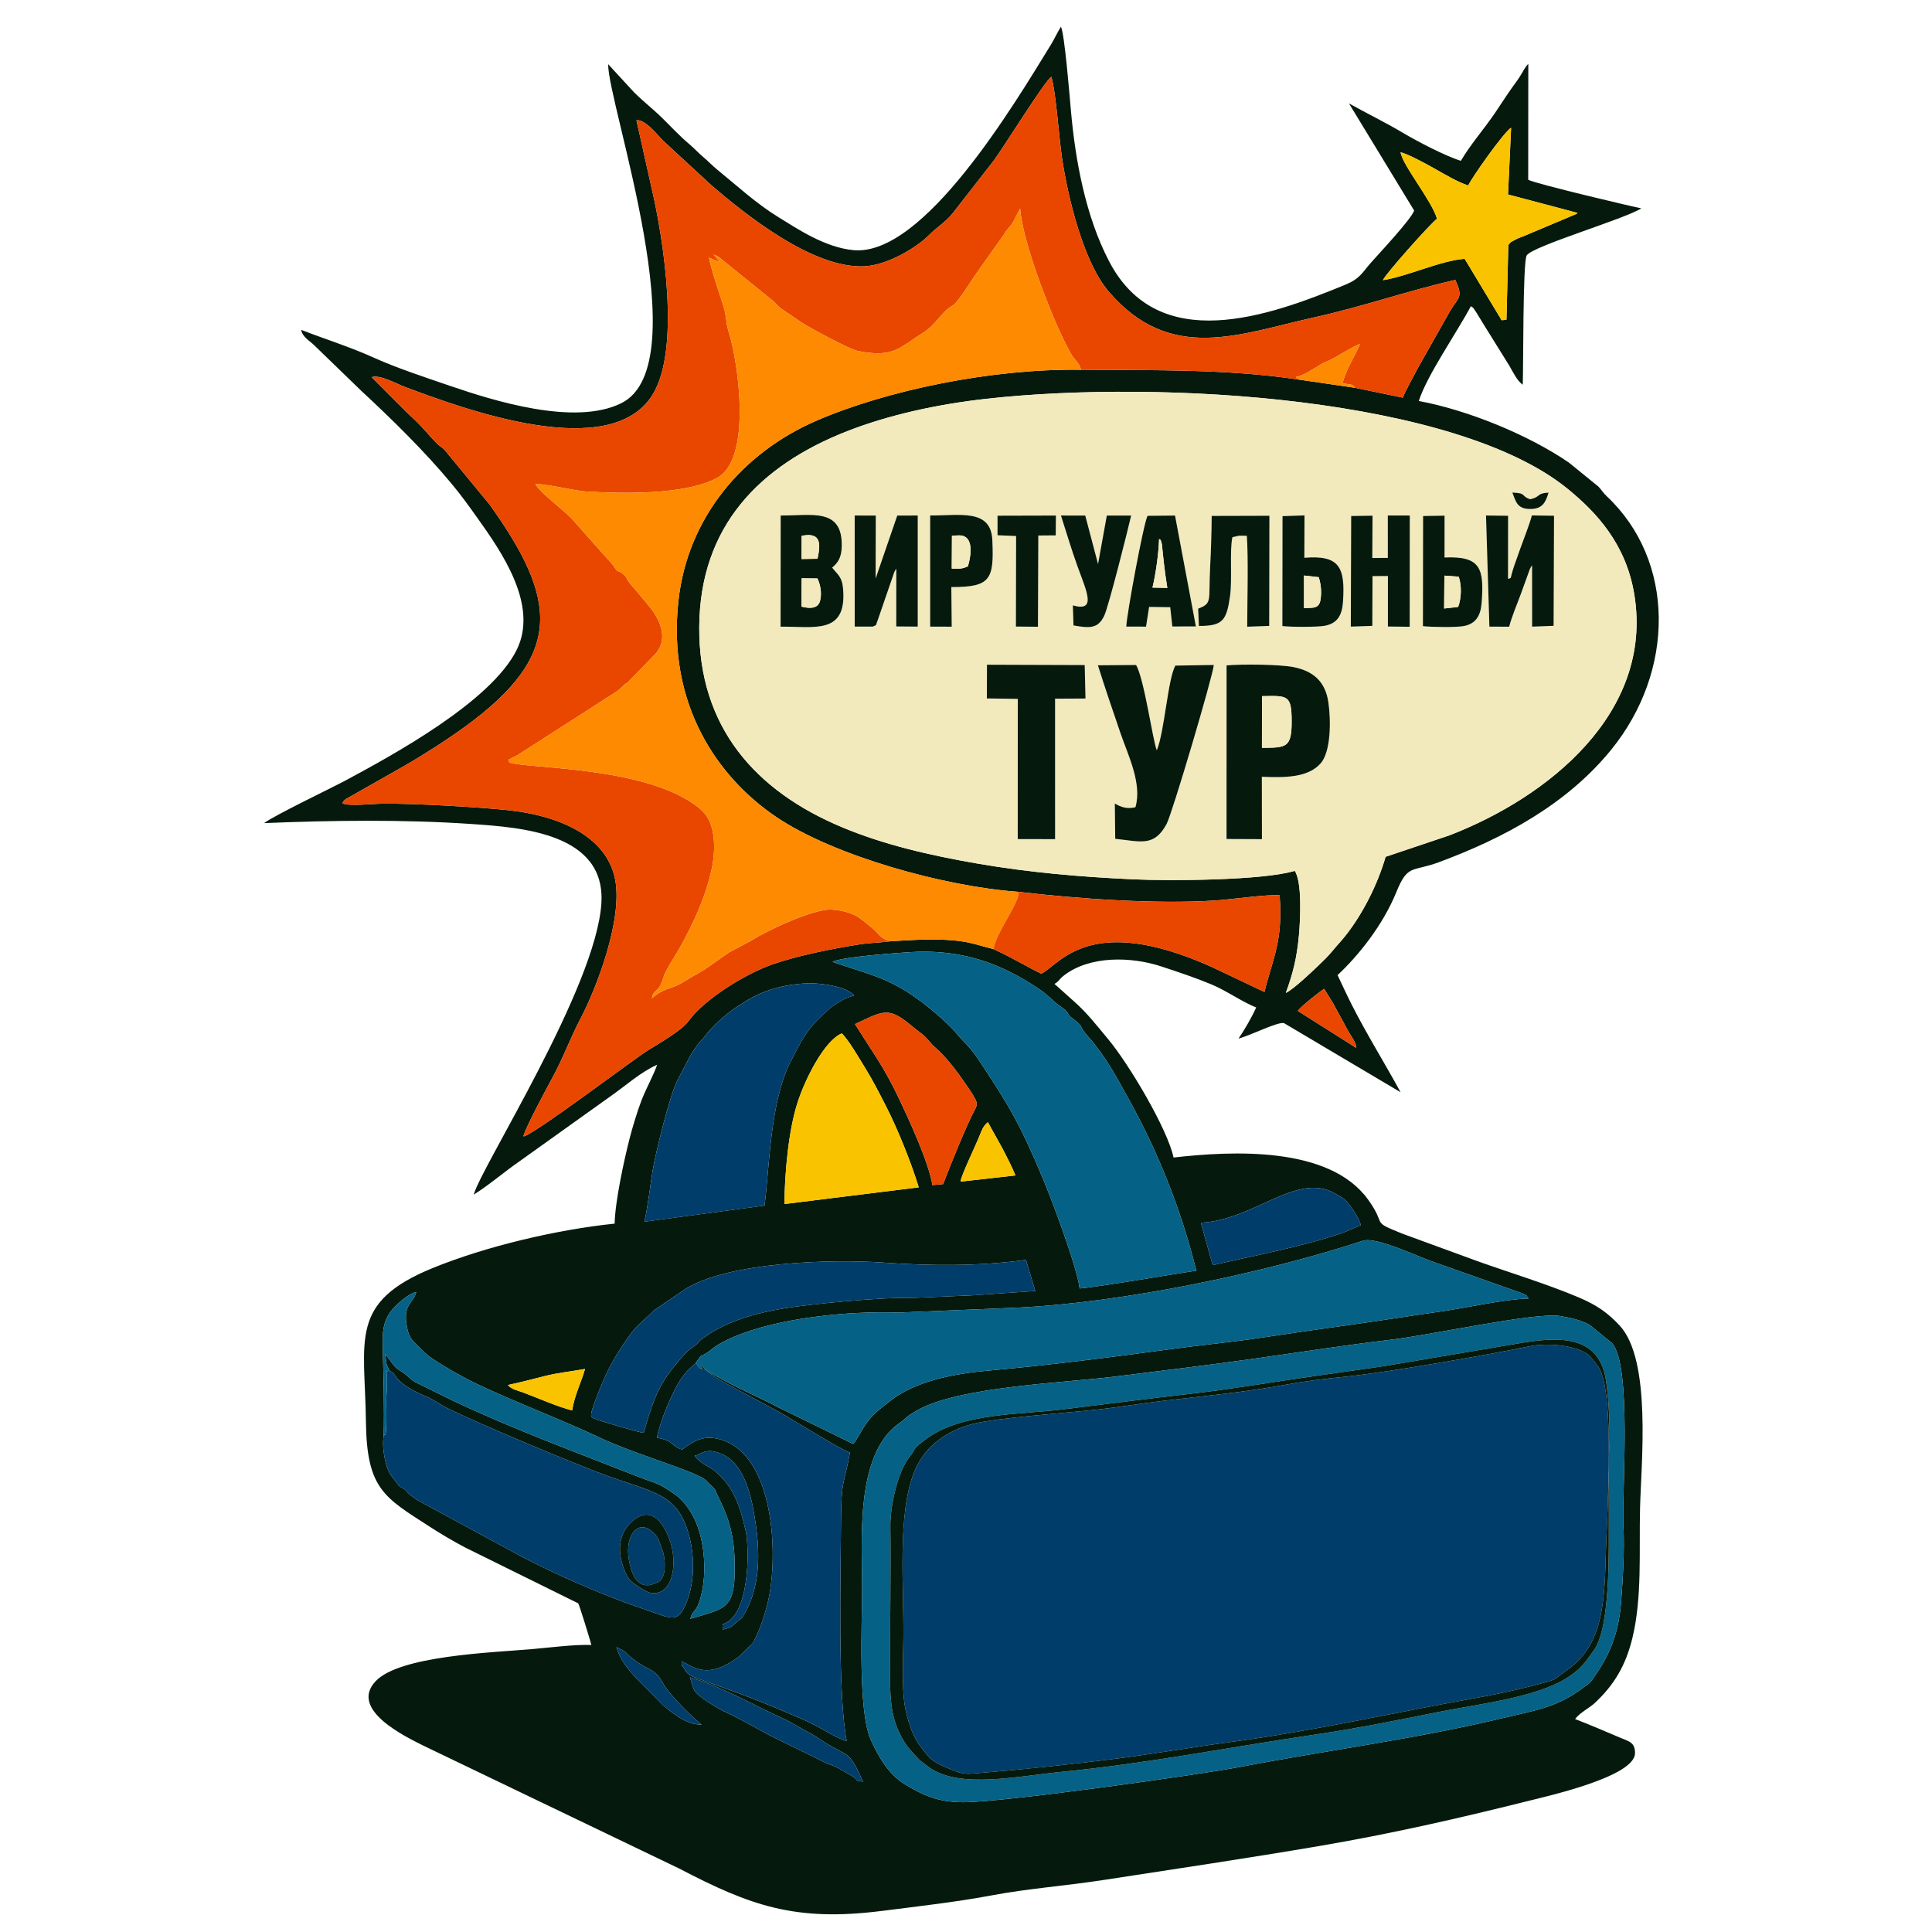
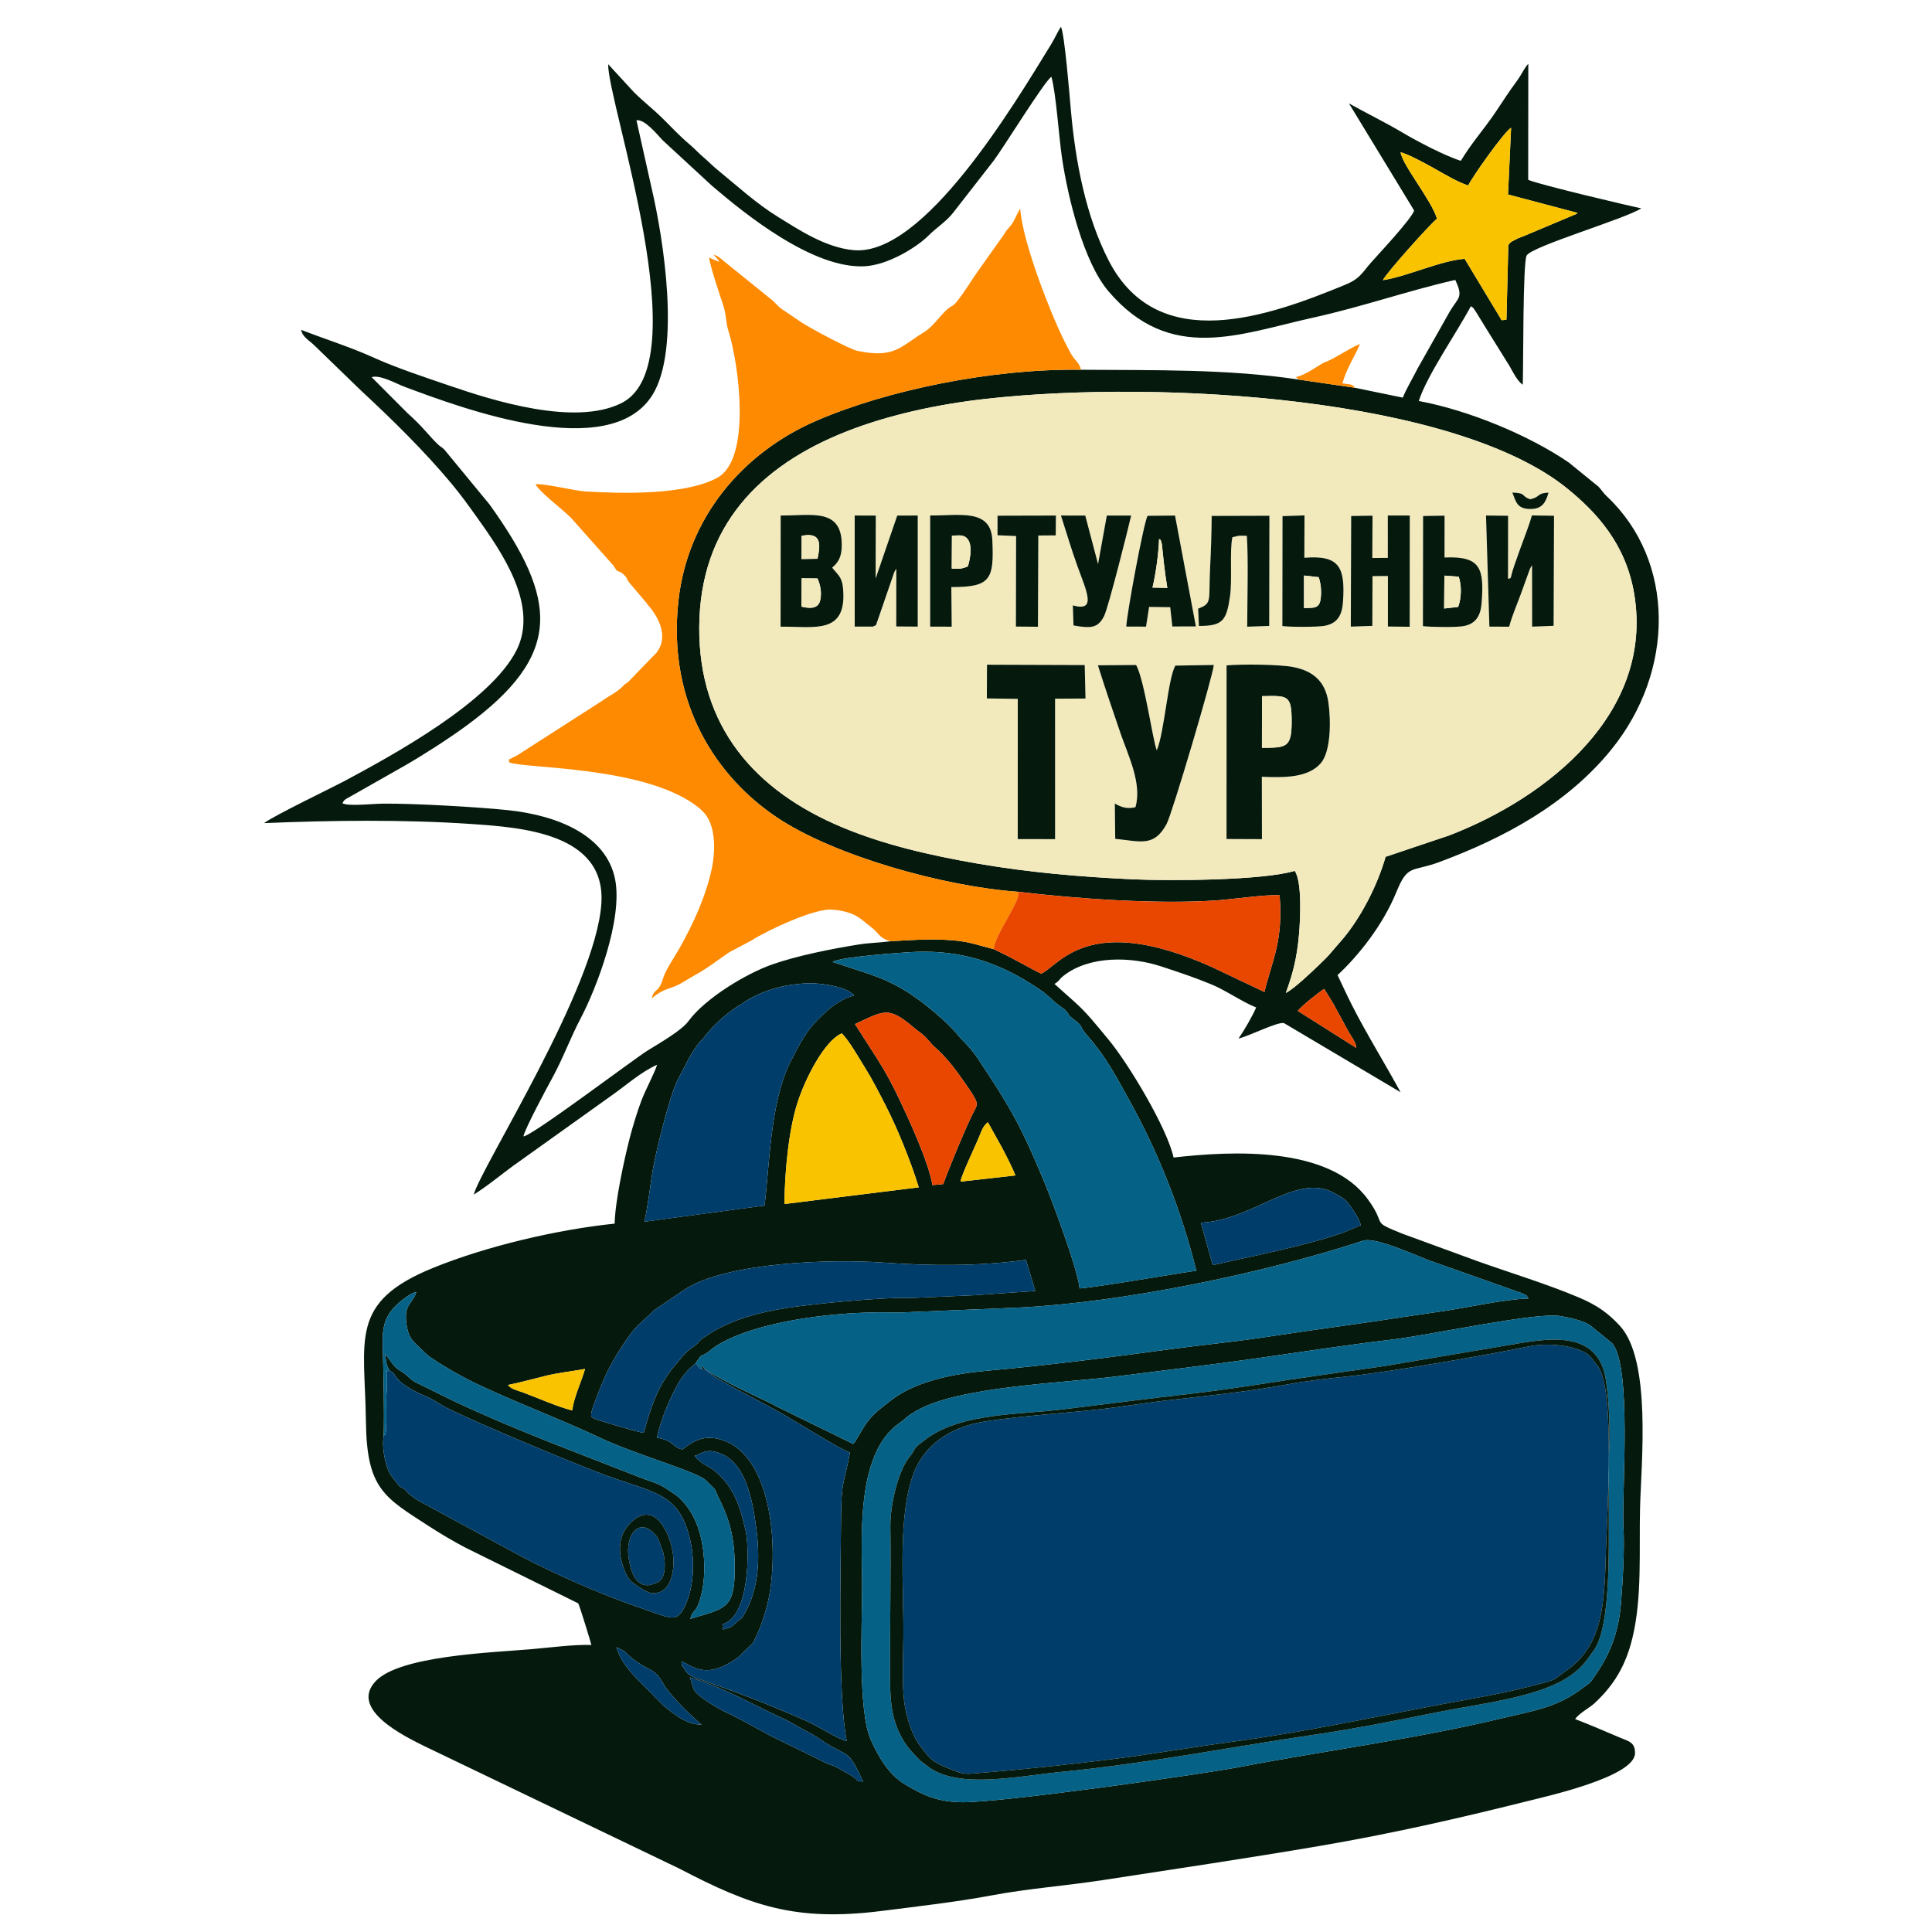
<svg xmlns="http://www.w3.org/2000/svg" xml:space="preserve" width="15mm" height="15mm" version="1.1" style="shape-rendering:geometricPrecision; text-rendering:geometricPrecision; image-rendering:optimizeQuality; fill-rule:evenodd; clip-rule:evenodd" viewBox="0 0 1500 1500">
  <defs>
    <style type="text/css"> .fil2 {fill:#013D6A} .fil0 {fill:#051A0D} .fil5 {fill:#056185} .fil3 {fill:#E94600} .fil1 {fill:#F2E9BD} .fil6 {fill:#F9C300} .fil4 {fill:#FD8A00} </style>
  </defs>
  <g id="Слой_x0020_1">
    <g id="_2347979292368">
      <path class="fil0" d="M535.61 1302.28c26.9,7.92 48.08,21.02 73.33,32.41 4.38,1.98 12.52,6.97 17.2,9.42 3.26,1.71 5.99,3.24 8.14,4.65l6.09 4.03c18.17,11.64 18.33,4.88 29.68,30.54 -8.26,-1.34 -1.85,-0.49 -9.19,-4.81 -20.65,-12.17 -10.28,-4.63 -27.08,-13.45l-36.07 -17.66c-10.71,-5.74 -22.68,-12.76 -34.8,-18.36 -5.17,-2.39 -21.45,-11.86 -24.01,-17.03 -1.53,-3.09 -2.06,-6.59 -3.29,-9.74l0 0zm-56.97 -23.47c9.56,4.84 5.49,3.04 10.24,7.08 14.49,12.28 18.98,8.12 26.07,21.28 4.22,7.85 19.44,22.88 25.9,28.47 2.13,1.85 2.96,2.95 4.01,3.3 -12.36,0.39 -22.65,-9.25 -29.59,-14.53l-21.5 -21.73c-6.19,-6.69 -12.8,-14.69 -15.13,-23.87zm781.78 -93.96c0.95,18.16 -0.41,41.15 -1.85,59.32 -1.67,21.18 -7.29,37.97 -19.21,55.34 -6.24,9.08 -3.56,5.8 -12.16,12.21 -0.21,0.16 -0.5,0.39 -0.71,0.55 -18.95,13.61 -35.77,15.9 -59.81,21.66 -68.04,16.3 -135.57,24.79 -204.56,38.03 -28.57,5.48 -183.57,27.5 -214.65,27.28 -19.23,-0.13 -30.72,-5.31 -45.25,-14.13 -12.18,-7.39 -20.75,-21.85 -26.39,-34.99 -9.58,-22.27 -6.64,-87.05 -6.48,-115.76 0.2,-35.72 -6.22,-105.11 28.88,-129.38 6.16,-4.26 3.29,-3.78 13.24,-9.62 32.38,-19.02 115.82,-21.66 155.12,-26.7 35.27,-4.51 70.83,-8.62 107.98,-13.9 35.17,-5 70.02,-10.39 105.91,-14.67 31.54,-3.76 111.7,-21.42 130.69,-18.34 7,1.14 17.46,3.35 23.41,7.23l16.91 13.75c15.76,17.23 7.57,115.99 8.94,142.11l-0.01 0.01zm-721.12 -54.59c4.68,-0.54 8.5,-7.41 22.2,-0.79 18.14,8.76 22.9,36.95 25.43,55.2 3.25,23.53 2.85,48.29 -9.23,68.79 -2.54,4.31 -1.39,2.15 -5.03,5.36l-5.12 4.42c-11.42,3.93 -3.87,0.65 -6.6,-2.21 21.1,-5.55 21.26,-58.36 17.9,-72.97 -4.36,-18.98 -9.45,-34.24 -24.18,-46.25 -3.53,-2.87 -11.62,-5.97 -15.37,-11.56l0 0.01zm-95.08 -35.2c-11.85,-3.02 -25.55,-9.26 -37.52,-13.72 -5.18,-1.94 -9.72,-2.67 -12.36,-6.02 8.55,-1.75 19.73,-4.7 28.55,-6.93 9.98,-2.52 20.68,-3.61 31.31,-5.53 -2.66,9.7 -8.32,20.87 -9.99,32.2l0.01 0zm101.13 -32.15c4.08,0.98 2.77,0.86 5.79,3.3 2,1.61 5.2,3.6 6.86,4.59 14.88,8.83 46.34,24.32 57.96,32.05l14.35 8.5c4.97,2.99 25.47,15.44 29.58,16.37 -4.34,24.33 -6.79,20.62 -6.93,52.05 -0.19,42.2 -2.71,135.12 4.39,171.94 -8.82,-2.39 -20.38,-10.79 -32.4,-16.06 -33.01,-14.47 -50.64,-20.88 -84.11,-32.74 -5.1,-1.81 -7.5,-3.18 -10.07,-8.17 -1.61,-3.13 -0.96,2.24 -1.7,-4.88 8.36,2.96 18.56,15.71 44.53,-3.6l10.86 -10.48c1.6,-2.69 5.28,-11.05 6.65,-14.87 1.78,-4.99 3.78,-11.65 4.94,-16.45 8.66,-35.79 5.45,-114.53 -36.41,-126.77 -13.34,-3.9 -20.95,1.01 -29.98,7.71 -8.75,-2.4 -5.88,-6.83 -19.57,-9.12 2,-12.01 12.2,-37.03 19.84,-47.34 6.29,-8.51 8.08,-7.69 10.42,-11.06 5.7,-8.25 2.43,-3.26 9.74,-8.38 0.41,-0.29 3.47,-2.75 3.54,-2.81 4.1,-3.14 10.33,-6.31 15.75,-8.62 35.14,-15.03 89.85,-20.35 127.76,-18.96l93.81 -3.9c81.15,-4.02 190.11,-26.6 267.31,-51.9 10.44,-3.43 44.68,13.41 55.16,16.61l68.37 24.18c5.49,2.87 1.83,0.08 4.99,4.08 -18.9,0.44 -48.11,7.24 -69.05,10.19 -23.97,3.38 -45.67,6.95 -69.59,10.24 -23.33,3.2 -46.14,6.58 -69.02,10 -22.51,3.38 -47.8,5.82 -70.7,8.93 -46.33,6.28 -94.23,12.43 -142.1,16.7 -24.36,2.17 -55.43,7.65 -75.31,23.55 -9.19,7.35 -13.93,10.18 -20.26,20.09l-6.84 11.39c-0.21,0.28 -0.54,0.67 -0.72,0.89 -0.19,0.23 -0.47,0.63 -0.75,0.91l-59.31 -29c-6.45,-3.73 -31.15,-14.52 -44.02,-22.01 -5.72,-3.33 -10.63,-5.08 -13.67,-9.5 -1.68,1.77 -0.9,-0.87 -0.1,2.35l0.01 0zm-242.87 1.36c3.43,1.52 3.54,2.92 5.47,5.39 5.17,6.59 15.73,11.55 23.13,14.65 6.09,2.55 10.39,6.03 16.28,9.01 22.24,11.22 100.56,44 124.01,52.49 34.3,12.41 52.26,13.46 61.8,40.39 6.72,18.96 7,44.61 -2.23,62.44 -4.09,7.9 -7.98,8.75 -18.45,5.06 -12.39,-4.37 -25.83,-8.85 -37.3,-13.38 -24.14,-9.53 -46.29,-19.46 -69.91,-31.62l-81.6 -44.24c-2.73,-2.25 -4.38,-2.79 -7.18,-5.63 -2.37,-2.4 -0.07,-0.76 -3.21,-3.06 -2.68,-1.95 -1.41,-0.21 -3.86,-2.66l-5.54 -7.19c-4.44,-5.67 -7.75,-22.33 -5.98,-30.92 0.53,-22.74 -0.14,-46.24 -0.73,-68.52 -0.32,-11.78 0.05,-19.48 5.91,-27.89 3.43,-4.91 14.26,-14.49 20.05,-15.42 -1.91,8.33 -9.95,9.06 -7.59,24.82 1.85,12.39 5.55,13.29 12.97,20.98l3.92 3.56c9.29,6.93 27.93,17.33 38.53,22.32 32.22,15.18 63.81,26.77 95.39,41.67 21.97,10.37 58.91,21.5 74.42,28.61 6.99,3.21 6.79,3.81 9.82,6.81l1.99 1.88c4.16,4.06 1.94,2.26 5.33,8.95 9.71,19.14 12.67,34.15 12.53,56.36 -0.2,30.69 -8.41,29.76 -34.48,37.74 2.12,-8.68 4.88,-2.68 8.88,-20.41 3.51,-15.57 2.23,-36.43 -3.33,-51.62 -3.29,-8.99 -9.53,-19.13 -17.91,-24.88 -13.99,-9.59 -11.56,-6.92 -29.1,-13.83 -49.68,-19.57 -95.04,-36.06 -143.28,-58.84l-28.87 -14.24c-3.4,-1.82 -6.08,-5.01 -8.47,-6.76 -3.73,-2.75 -4.62,-2.32 -8.04,-6.07l-6.26 -8.34c-0.16,-0.19 -0.46,-0.53 -0.69,-0.81 1.28,7.09 0.29,7.27 3.58,13.2l0 0zm197.3 48.2c-4.02,-0.34 -36.29,-9.85 -39.21,-11.43 -1.19,-1.21 -3.37,-0.1 0.86,-11.58 8.43,-22.85 13.7,-33.17 26.86,-52.05 6.13,-8.8 13.05,-13.45 19.42,-20.05l24.28 -16.48c32.86,-20.9 113.19,-23.49 153.31,-20.63 37.35,2.65 74.25,2.95 111.23,-2.07l7.27 24.16c-16.49,1.19 -33.89,2.2 -48.64,3.34l-50.21 2.17c-17.24,-0.99 -75.94,4.58 -95.26,7.81 -20.34,3.41 -39.07,8.13 -57.18,18.79l-7.58 5.08c-4.15,3.52 -1.98,2.98 -7.28,6.56 -5.47,3.7 -8.31,7.72 -12.53,12.85 -1.08,1.32 -1.93,2.13 -2.94,3.41 -12.6,15.98 -16.95,31.03 -22.39,50.12l-0.01 0zm432.59 -163.15c41.16,-1.97 74.31,-39.46 103.74,-22.89 6.84,3.84 8.79,4.74 12.68,10.48 2.99,4.39 6.08,8.74 7.8,14.31l-13.91 5.89c-30.36,10.51 -71.24,18.26 -101.17,25.14l-9.14 -32.94 0 0.01zm-323.37 -14.51c0.27,-24.25 3.15,-56.97 10.22,-78.82 6.13,-18.97 20.94,-47.99 34.33,-53.66 5.29,4.95 13.7,19.66 18.55,27.48 5.19,8.36 10.48,18.67 15.65,28.76 9.06,17.71 19.25,42.77 25.58,63.28l-104.33 12.96zm136.77 -17.39c0.33,-4.48 11.45,-27.32 14.77,-35.66 1.6,-4.01 2.83,-7.61 6.44,-10.47l11.22 20.17c4.16,8.02 7.05,13.63 10.22,21.15l-42.65 4.81 0 0zm-27.32 -112.32c3.78,3.89 4.28,5.31 8,8.5 8.06,6.92 16.55,18.12 22.54,26.97 1.93,2.85 4.7,6.54 6.61,9.91 2.84,5.02 3.81,6.53 1.33,10.96 -5.56,9.94 -20.73,46.96 -24.61,57.88l-8.37 0.81c-3,-18.07 -18.29,-51.02 -25.83,-66.91 -5.09,-10.7 -10.37,-20.62 -16.54,-30.35l-17.76 -27.74c23.12,-10.91 26.24,-13.69 45.5,2.57 3.95,3.34 6.37,4.58 9.13,7.41l0 -0.01zm289.2 -20.2c1.83,-3.03 16.29,-14.57 20.44,-17.13l7.07 11.42c2.27,4.16 3.84,7.28 6.23,11.46 2.44,4.26 3.64,7.08 6.3,11.5 2.1,3.48 5.29,7.66 5.33,11.43l-45.37 -28.68zm-507.4 163.65c2.46,-9.61 4.64,-28.5 6.45,-39.56 2.36,-14.34 13.15,-57.95 19.16,-70.01l5.66 -10.84c1.36,-2.49 -0.69,1.62 1.74,-3.35 2.62,-5.34 5.15,-9.18 8.25,-13.52 0.64,-0.91 1.04,-1.47 1.64,-2.16 0.16,-0.2 0.42,-0.46 0.59,-0.65 0.17,-0.18 0.45,-0.43 0.62,-0.62 2.4,-2.56 0.42,0.03 2.39,-2.62 6.46,-8.64 15.76,-16.89 24.42,-22.9l4.65 -2.95c15.03,-10.18 31.68,-15.02 51.06,-15.93 8.28,-0.39 30.95,2.13 36.26,9.66 -5.73,0.55 -15.74,7.11 -19.08,10.05 -14.36,12.68 -18.85,18.65 -28.29,37.31 -0.85,1.67 -1.71,3.18 -2.58,4.97 -15.4,31.72 -15.73,80.74 -19.62,110.57l-93.32 12.54 0 0.01zm289.62 -190.97c6.39,3.48 15.1,8.86 20.33,12.75 0.78,0.58 4.45,3.66 4.86,4.07 7.63,7.55 10.67,7.86 13.13,11.01 2.84,3.63 0.53,2.16 4.08,4.94 11.92,9.35 2.62,3.3 12.99,14.96 13.07,14.69 21.77,31.29 31.45,48.72 22.92,41.26 40.74,86.53 52.13,132.64 -2.09,-0.26 -73.49,12.3 -90.62,13.69 -1.72,-15.77 -21.06,-67.43 -28.03,-84.13 -18.23,-43.75 -26.96,-58.28 -51.24,-94.65 -6.17,-9.24 -12.52,-14.37 -15.68,-18.45 -5.45,-7 -18.84,-18.42 -26.46,-24.28 -0.2,-0.16 -0.49,-0.41 -0.69,-0.57l-10.43 -7.34c-18.59,-11.78 -29.68,-14.18 -48.86,-20.66l-10.52 -3.48c7.27,-4.04 53.5,-7.14 60.55,-7.56 31.11,-1.87 57.29,4.31 83.01,18.34l0 0zm215.37 -81.45c-24.55,7.47 -96.86,7.89 -125.57,6.57 -41.09,-1.89 -80.82,-5.35 -120.63,-12.2 -37.61,-6.47 -73.04,-14.77 -105.08,-28.16 -67.66,-28.25 -111.67,-77.97 -111.07,-155.82 0.6,-77.89 46.74,-125.13 115.05,-151.82 32.05,-12.53 69.85,-20.86 108.24,-25.11 136.06,-15.06 364.39,-0.91 451.18,70.15 21.57,17.67 45.02,42.12 51.5,81.82 15.04,92.04 -67.17,157.55 -143.5,186.99l-49.56 16.66c-6.62,22.66 -18.22,44.69 -30.62,60.55 -3.68,4.71 -7.02,8.11 -10.49,12.34 -3.63,4.42 -7.09,7.71 -11.22,11.68 -5.07,4.85 -19.15,18.26 -25.15,21.13 5.51,-15.07 8.57,-27.11 10.17,-44.67 1.1,-12.01 2.58,-41.55 -3.25,-50.12l0 0.01zm134.71 -532.11c1.98,-4.98 27.72,-41.64 33.27,-44.83l-2.39 51.82 53.95 14.28c-0.16,0.26 -0.45,0.57 -0.58,0.69l-41.07 17.29c-2.32,0.91 -4.4,1.56 -7.07,3.04 -3.45,1.91 -2.82,1.19 -4.99,3.95l-1.46 57.91c-5.33,0.72 -3.11,0.93 -5.69,-2.8l-26.77 -44.42c-18.66,1.35 -44.51,13.7 -63.43,16.57 1.92,-4.81 36.67,-43.65 41.96,-47.7 -4.08,-14.09 -26.81,-41.54 -28.26,-51.54 5.56,1.05 21.33,9.77 26.86,12.9 7.73,4.38 17.63,10.28 25.68,12.85l-0.01 -0.01zm-88.13 157.03l-43.73 -6.37c-54.79,-8.3 -112.41,-7.14 -168.81,-7.59 -69.06,-1.05 -151.09,15.92 -205.84,39.74 -56.87,24.75 -99.54,74.84 -106.7,139.5 -9.04,81.7 31.34,137.74 75.7,167.81 44.96,30.48 131.14,54.24 188.01,58.25 45.22,5.37 107.87,9.87 154.09,6.68 12.3,-0.85 39.11,-4.73 48.95,-3.99 2.81,35.65 -5.38,49.07 -11.78,75.09l-41.17 -19.54c-95.32,-42.67 -117.79,-1.43 -132.09,5.33 -10.57,-4.98 -19.26,-10.76 -36.95,-19.02 -14.92,-3.8 -20.46,-6.54 -37.98,-7.28 -14.77,-0.63 -27.21,0.24 -41.89,1.12 -7.85,1.11 -16.6,1.19 -24.94,2.53 -21.61,3.49 -47.43,8.61 -67.08,15.47 -20.36,7.11 -52.2,26.39 -65.08,44.02 -5.36,7.34 -22.61,17.18 -31.78,22.86 -10.34,6.4 -90.22,66.8 -96.37,66.62 1.27,-6.2 18.3,-37.83 22.4,-45.33 8.4,-15.34 14.02,-31.09 22.13,-46.49 11.98,-22.75 32.81,-76.55 26.66,-107.75 -6.74,-34.11 -44.45,-49.61 -83.17,-53.7 -22.59,-2.39 -73.63,-5.36 -97.6,-5.04 -8.22,0.11 -26.34,2.21 -30.95,-0.33 1.28,-2.32 1.33,-2.64 5.71,-4.95l42.93 -24.37c15.24,-8.81 33.56,-20.61 47.02,-30.44 75.95,-55.49 71.78,-97.89 18.62,-172.16l-35 -42.48c-2.38,-2.43 -3.27,-2.35 -5.52,-4.57 -7.48,-7.39 -11.56,-13.54 -23.16,-23.84l-27.9 -27.98c6.43,-2.18 19.32,5.16 25.55,7.47 44.67,16.66 159.33,59.69 192.52,6.22 22.06,-35.54 8.4,-121.48 -0.62,-160.07l-11.86 -53.08c6.48,-0.99 16.07,11.02 20.28,15.46l38.28 35.34c26.12,22.4 78.51,64.54 118.46,62.56 18.42,-0.92 40.85,-14.96 49.63,-23.75 6.53,-6.54 13.43,-10.57 19.09,-17.65l31.72 -40.73c7.08,-9.36 40.05,-62.68 44.71,-64.95 3.54,12.07 5.85,47.01 8.23,62.95 4.62,30.97 16.73,80.85 36.08,103.55 47.95,56.25 101.63,33.12 158.75,20.49 39.2,-8.67 72.42,-20.6 110.49,-29.31 6.33,13.58 2.71,13.11 -4,24.07l-25.19 44.61c-3.52,7.07 -8.7,15.63 -11.55,22.7l-37.29 -7.68 -0.01 0zm-579.64 -251.18c-0.42,30.43 70.65,232.92 10.34,263.1 -36.26,18.15 -99.86,-1.99 -133.29,-13.44 -18.5,-6.33 -41.44,-13.89 -58.43,-21.58 -19.03,-8.62 -38,-14.48 -56.95,-21.84 0.83,5.66 7.02,8.69 10.55,12.38l36.11 34.96c23.84,22.13 49.07,46.82 70.09,72.1 7.31,8.78 13.14,16.89 20.21,26.8 18.81,26.42 47.46,67.59 30.38,102.16 -19.97,40.4 -96.67,82.02 -134.13,102.11 -8.66,4.64 -54.77,26.8 -62,32.45 52.32,-2.16 108.56,-2.89 160.54,0.66 39.2,2.68 104.61,7.1 101.32,61.39 -3.97,65.46 -93.04,204.34 -99.14,226.41 11.94,-7.45 23.98,-17.89 35.6,-25.91l71.09 -50.8c11.16,-7.78 22.87,-18.41 35.71,-24.14 -2.13,6.78 -8.6,18.55 -12.05,27.46 -3.17,8.2 -7.14,21.26 -9.36,29.99 -4.19,16.44 -11.26,48.82 -11.55,65.9 -44.35,4.57 -99.33,17.41 -140.97,34.36 -65.61,26.73 -52.94,55.46 -52.15,119.18 0.65,52.77 14.19,58.9 49.97,82.04 8.26,5.34 18.14,11.17 27.21,15.94l87.64 43.27c1.04,1.64 10.08,31.14 10.21,32.35 -12.74,-0.55 -33.18,2.11 -46.62,3.26 -31.18,2.67 -102.29,5.06 -120.91,24.9 -20.8,22.15 23.48,43.15 37.61,50.24l198.06 95.14c55.51,28.96 90.14,41.41 157.26,32.95 27.66,-3.49 58.92,-7.08 85.68,-12.13 27.17,-5.14 57.9,-7.49 85.92,-11.8 56.76,-8.72 111.78,-16.9 167.83,-26.43 55.77,-9.48 107.8,-21.36 160.85,-34.62 16.07,-4.02 84.19,-19.13 84.6,-37.35 0.19,-8.64 -4.74,-9.32 -11.85,-12.32 -11.89,-5.02 -22.7,-9.75 -34.65,-14.34 3.59,-4.91 11.03,-8.52 15.11,-12.31 14.86,-13.81 24.09,-28.84 29.36,-50.54 7.67,-31.59 5.13,-67.34 5.95,-100.95 0.86,-35.04 9.1,-115 -15.87,-141.74 -8.86,-9.5 -17.25,-15.68 -31.59,-21.75 -24.81,-10.49 -52.3,-18.8 -78.49,-28.11l-58.57 -21.43c-25.64,-10.36 -11.3,-5.35 -26.77,-26.66 -30.17,-41.58 -105.66,-37.63 -150.89,-32.47 -4.8,-22.47 -34.96,-73.01 -50.88,-92.03 -8.69,-10.39 -16.35,-20.39 -26.56,-29.34l-15.01 -13.42c4.06,-2.44 3.46,-3.51 6.94,-6.25 20.39,-16.04 52.93,-14.9 75.78,-7.39 13.99,4.6 26.58,8.8 39.29,14.08 11.24,4.67 23.85,13.62 34.59,17.84 -3.05,7.03 -9.65,18.34 -13.7,24.13 8.74,-2.09 30.59,-13.34 35.34,-11.95l90.46 53.63c-11.81,-21.8 -26.49,-45.32 -37.93,-67.97 -3.87,-7.66 -7.44,-15.51 -10.99,-22.96 15.85,-14.78 34.97,-38.25 45.7,-64.58 8.88,-21.8 12.05,-15.32 32.92,-23.06 50.39,-18.67 99.27,-44.93 133.68,-87.17 49.95,-61.32 50.03,-146.92 -3.35,-197.01 -2.8,-2.62 -3.85,-4.78 -6.44,-7.48l-23.12 -18.78c-31.22,-21.29 -77.8,-40.49 -116.32,-47.67 6.32,-19.89 29.72,-53.39 40.42,-73.59 3.02,2.16 1.06,0.43 3.3,3.42 0.79,1.06 1.85,2.92 2.43,3.86 1.69,2.8 3.1,5.15 4.84,7.89l19.48 31.33c2.68,4.75 6.02,11.61 10.25,14.46 0.53,-12.56 -0.05,-95.46 3.06,-100.4 4.6,-7.3 76.94,-28.52 88.97,-36.55 -6.59,-1.21 -81.11,-18.8 -87.81,-22.15l0.08 -90.05c-2.67,2.75 -4.21,6.24 -6.56,9.89 -2.34,3.64 -4.12,5.86 -6.81,9.69 -4.57,6.49 -8.02,12.05 -12.77,19 -8.28,12.14 -18.79,24.1 -26.21,36.73 -12.01,-3.67 -33.99,-15.16 -45.13,-21.8 -13.39,-7.98 -27.87,-14.98 -41.76,-22.76l50.62 83.19c-2.41,6.91 -26.99,33.01 -33.6,40.53 -6.89,7.84 -8.44,12.35 -19.89,17.07 -59.57,24.54 -145.14,55.31 -183.42,-18.31 -18.03,-34.67 -26.18,-77.72 -29.64,-117.54 -0.89,-10.17 -4.93,-59.75 -7.71,-64.46 -2.57,3.96 -4.96,9.36 -7.63,13.7 -28.64,46.58 -98.89,164.71 -153.36,159.75 -22.01,-2 -43.32,-16.37 -58.24,-25.55 -17.55,-10.8 -32.29,-24.51 -47.18,-36.62 -4.25,-3.45 -7.37,-6.86 -11.37,-10.21 -3.86,-3.24 -6.54,-6.4 -10.53,-9.74 -7.76,-6.52 -13.75,-13.14 -21.35,-20.59 -7.54,-7.38 -13.76,-11.94 -21.88,-19.97l-19.97 -21.69 0 0.01z" />
      <path class="fil1" d="M979.69 603.08l0.08 48.44 -27.49 -0.12 0.03 -134.79c11.52,-1.08 41.53,-0.81 52.06,1.34 15.16,3.1 24.64,11.03 26.99,27.43 2.04,14.22 2.02,38.43 -6.15,47.45 -9.86,10.89 -27.17,11 -45.52,10.25zm-213.4 -86.99l75.88 0.26 0.61 25.98 -23.63 0.13 0.02 109.06 -29 -0.06 0.03 -108.86 -24.01 -0.34 0.1 -26.16 0 -0.01zm86.12 0.44l29.67 -0.23c6.43,11.32 12.87,58.56 16.05,66.23 5.99,-14.33 8.55,-55.27 14.41,-65.76l29.86 -0.49c-0.58,8.21 -32.37,115.56 -36.65,123.44 -9.73,17.92 -19.79,13.62 -39.88,11.53l-0.31 -27.39c5.03,2.94 9.63,4.41 15.99,2.86 5.33,-18.31 -5.76,-40.43 -11.47,-57.08 -6.07,-17.72 -12.28,-35.95 -17.67,-53.12l0 0.01zm37.37 -30.02l-15.33 -0.04c0.27,-9.23 13.5,-80.65 16.52,-85.99l21.32 -0.21 16.19 86.06 -18.27 0.07 -1.65 -14.97 -16.39 -0.23 -2.39 15.3 0 0.01zm214.97 -0.36l0.13 -85.51 16.67 -0.28 -0.02 32.48c28.26,-1.3 30.83,8.72 28.8,35.3 -0.79,10.29 -4.8,16.05 -13.49,17.87 -5.94,1.23 -25.67,0.86 -32.09,0.14zm-109.12 -0.11l0.11 -85.31 17.07 -0.56 -0.11 32.89c27.23,-2.27 31.75,7.31 30.03,33.8 -0.71,11 -4.39,16.97 -13.95,18.96 -5.39,1.12 -27.57,1.09 -33.15,0.22l0 0zm69.84 -0.11l-16.71 0.58 0.29 -85.89 16.59 -0.24 -0.18 32.85 12.05 -0.09 -0.01 -32.89 17.06 0.01 -0.06 86.36 -16.92 -0.19 0 -39.22 -11.96 0.08 -0.14 38.64 -0.01 0zm-387.79 0.54l-14.08 0.02 -0.02 -86.25 16.38 0.06 -0.14 48.88 16.81 -48.9 15.91 -0.03 -0.01 86.25 -16.68 -0.13 0.03 -44.72c-1.25,1.66 -0.44,0.46 -1.67,2.84l-12.74 37.02c-1.97,4.8 -0.15,3.24 -3.79,4.96zm60.93 -30.66l0.3 30.74 -16.72 -0.04 -0.01 -86.31c22.46,0.26 47.1,-5.61 48.25,18.95 1.46,30.85 -1.31,36.7 -31.82,36.66l0 0zm415.12 -55.57l17.15 0.21 -0.05 48.96c3.4,-1.1 0.89,1.29 5,-10.74 1.61,-4.72 3.12,-8.87 4.64,-13.09 2.73,-7.59 6.89,-18 8.88,-25.4l17.19 0.24 -0.32 85.46 -16.68 0.65 -0.04 -47.6c-0.99,1.43 -0.43,0.43 -1.65,2.71l-7.51 20.7c-2.68,7.17 -6.69,16.63 -8.62,24.23l-15.36 -0.08 -2.63 -86.26 0 0.01zm-507.66 40.46c4.34,5.6 7.74,6.89 8.53,16.75 2.86,35.48 -22.27,28.89 -48.55,29.11l0.07 -86.33c23.48,0.31 48.17,-6.57 47.4,24.11 -0.22,8.61 -2.98,12.62 -7.45,16.37l0 -0.01zm310.8 -23.65c-2.36,10.18 -0.02,32.98 -1.9,45.92 -2.68,18.42 -5.28,23.09 -24.14,23.02l-0.59 -13.43c11.17,-4.29 7.99,-5.82 9.29,-31.77 0.68,-13.44 1.13,-26.72 1.23,-40.23l44.81 -0.13 -0.16 85.53 -17.08 0.61c0.04,-19.88 0.96,-52.83 -0.28,-70.57 -1.78,-0.01 -4.59,-0.2 -6,-0.1l-5.18 1.15zm-182.41 -16.67l45.35 -0.12 -0.16 15.4 -13.51 0.09 -0.28 70.85 -17.12 -0.14 0.16 -70.3 -14.43 -0.61 -0.01 -15.17 0 0zm49.26 -0.13l18.87 0.03 9.92 37.65 6.82 -37.65 18.89 -0.01c-1.92,8.62 -17.58,71.09 -20.98,77.98 -4.84,9.78 -10.88,9.61 -23.78,7.34l-0.51 -15.58c18.76,5.3 10.61,-10.93 3.54,-30.52 -4.73,-13.1 -8.61,-26.45 -12.77,-39.24l0 0zm350.46 -17.82c11.5,0.39 6.22,2.64 13.88,5.2 8.49,-1.89 4.73,-4.71 14.22,-5.15 -2.2,7.55 -4.79,12.75 -14.23,12.7 -10.3,-0.05 -11.09,-5.8 -13.87,-12.75zm-168.94 293.7c5.83,8.57 4.35,38.11 3.25,50.12 -1.6,17.55 -4.66,29.6 -10.17,44.66 6,-2.86 20.08,-16.27 25.15,-21.13 4.13,-3.96 7.59,-7.26 11.22,-11.67 3.46,-4.23 6.81,-7.64 10.49,-12.34 12.4,-15.87 24.01,-37.89 30.62,-60.55l49.56 -16.66c76.33,-29.44 158.54,-94.96 143.5,-186.99 -6.48,-39.7 -29.93,-64.15 -51.5,-81.82 -86.79,-71.07 -315.11,-85.22 -451.18,-70.16 -38.39,4.25 -76.19,12.59 -108.24,25.11 -68.31,26.7 -114.45,73.93 -115.05,151.82 -0.6,77.85 43.41,127.57 111.07,155.83 32.04,13.38 67.47,21.69 105.08,28.16 39.81,6.85 79.54,10.31 120.63,12.2 28.71,1.32 101.02,0.89 125.57,-6.57l0 -0.01z" />
      <path class="fil2" d="M1187.7 1045.25c-32.81,6.73 -108.47,19.93 -140.94,23.36 -16.08,1.7 -31.99,3.43 -48.12,6.41 -31.76,5.88 -63.42,8.8 -96.27,12.68 -15.79,1.86 -32.39,4.65 -48.68,6.51 -22.65,2.59 -79.6,6.45 -98.7,11.42 -20.15,5.25 -37.07,17.25 -45.04,36.78 -13.54,33.17 -8.04,89.99 -8.57,130.04 -0.21,15.82 -1.31,39.15 1.36,53.32 1.23,6.48 3.66,14.8 6.21,20.4 3.24,7.12 6.59,11.1 11.39,16.9 4.26,5.15 10.51,7.61 17.75,10.61 10.67,4.41 12.33,3.69 24.06,2.74 33.73,-2.74 66.48,-6.33 99.04,-10.32 31.61,-3.88 63.93,-9.57 95.24,-13.76 63.47,-8.49 124.88,-22.46 186.3,-33.46 14.95,-2.68 30.67,-5.83 45.05,-9.55 23.74,-6.12 16.46,-4.04 28.44,-12.38 28.54,-19.89 29.53,-51.83 30.67,-94.33 0.59,-22.6 7.35,-122.71 -5.98,-141.54l-6.2 -7.99c-8.34,-8.22 -32.03,-10.92 -47.01,-7.85l0 0.01z" />
-       <path class="fil3" d="M691.63 730.78c-6.19,-1.45 -8.16,-3.88 -11.66,-7.7 -0.19,-0.2 -0.44,-0.49 -0.63,-0.68 -0.59,-0.6 -1.62,-1.41 -2.82,-2.42l-7 -5.62c-0.21,-0.16 -0.51,-0.38 -0.72,-0.54 -0.21,-0.16 -0.49,-0.4 -0.7,-0.55 -6.16,-4.67 -14.42,-6.51 -22.55,-7.06 -13.28,-0.89 -49.52,15.89 -61.98,23.91l-17.49 9.27c-8.75,5.89 -17.33,12.82 -26.73,17.77l-11.12 6.58c-7.81,4.42 -12.92,3.28 -22.06,11.38 1.26,-7.94 5.14,-3.45 8.76,-15.86 1.77,-6.09 9.24,-16.99 12.61,-22.99 10.76,-19.17 20.17,-39.49 24.97,-61.3 3.24,-14.78 3.25,-35.31 -6.86,-44.95l-2.59 -2.48c-40.22,-33.07 -135.76,-30.61 -147.72,-35.63 -0.31,-3.69 -0.97,-1.3 2.08,-3.4 0.01,0 4.07,-2 4.3,-2.16l65.65 -42.14c6.07,-4.28 11.54,-6.61 16.44,-11.64 1.99,-2.04 0.92,-1.03 3.56,-2.75l22.5 -23.23c0.15,-0.23 0.35,-0.54 0.51,-0.77 0.16,-0.24 0.36,-0.54 0.51,-0.77 7.65,-11.54 0.4,-25.84 -7.31,-34.78 -1.23,-1.42 -0.48,-0.45 -1.67,-2.14l-13.38 -15.84c-2.61,-3.22 -1.11,-3.61 -4.84,-6.66 -4.73,-3.87 -3.25,0.39 -7.44,-6.54l-30.45 -34.24c-6.29,-7.84 -23.56,-19.41 -30.15,-28.79 5.04,-1.24 30.16,4.99 39.19,5.53 27.63,1.64 77.11,3.01 102.12,-10.67 26.74,-14.62 16.65,-88.69 8.56,-114.09 -2.08,-6.55 -1.47,-11.97 -3.98,-19.68 -3.61,-11.11 -9.17,-27.12 -11.1,-37.14l7.97 3.35c-0.88,-1.93 -0.16,-0.66 -1.52,-2.32 -0.22,-0.28 -1.14,-1.33 -1.39,-1.63l-1.62 -1.76c4.33,1.4 5.25,2.77 8.58,5.48l37.2 30.04c2.71,2.41 3.67,3.94 6.49,6.21l15.9 10.81c8.11,5.25 37.56,20.97 43.7,22.24 28.88,5.99 33.24,-3.35 51.4,-14.36 8.51,-5.16 14.5,-15.96 20.78,-19.79 1.7,-1.03 0.17,0.15 2.35,-1.45 4.25,-3.13 15.82,-22.15 19.71,-27.33l19.51 -27.47c2.64,-4.92 4.77,-5.36 7.47,-10.33l2.12 -4.21c0.54,-1.04 0.95,-1.84 1.33,-2.59l1.61 -3.04c1.51,19.13 12.35,50.08 19.32,67.98 5.88,15.11 12.07,30.17 20.05,44.64 3.1,5.61 6.6,6.92 7.88,12.61 56.4,0.45 114.02,-0.71 168.82,7.6l-1.88 -2.03c5.39,-0.73 14.23,-6.66 19.1,-9.65 0.33,-0.2 1.25,-0.76 1.58,-0.94l1.66 -0.77c0.75,-0.35 1.68,-0.67 2.6,-1.09 7.9,-3.59 18.38,-10.89 24.72,-13.12 -4.02,9.78 -10.26,18.41 -13.62,30.53 4.62,0.93 8.02,0.16 9.56,3.44l37.29 7.68c2.85,-7.06 8.03,-15.63 11.55,-22.69l25.2 -44.62c6.7,-10.96 10.32,-10.48 3.99,-24.06 -38.07,8.7 -71.29,20.63 -110.49,29.3 -57.12,12.64 -110.8,35.77 -158.75,-20.49 -19.35,-22.7 -31.45,-72.58 -36.08,-103.55 -2.38,-15.94 -4.69,-50.88 -8.23,-62.95 -4.66,2.28 -37.62,55.6 -44.71,64.95l-31.71 40.73c-5.66,7.08 -12.56,11.11 -19.09,17.65 -8.79,8.79 -31.22,22.84 -49.64,23.75 -39.94,1.98 -92.33,-40.16 -118.46,-62.56l-38.28 -35.33c-4.2,-4.44 -13.79,-16.45 -20.28,-15.46l11.87 53.07c9.02,38.59 22.67,124.54 0.62,160.07 -33.19,53.47 -147.85,10.45 -192.53,-6.21 -6.23,-2.32 -19.12,-9.66 -25.54,-7.48l27.89 27.98c11.6,10.31 15.69,16.46 23.17,23.84 2.25,2.23 3.14,2.15 5.52,4.57l35 42.48c53.16,74.27 57.33,116.68 -18.63,172.16 -13.45,9.83 -31.78,21.64 -47.02,30.44l-42.93 24.38c-4.38,2.3 -4.42,2.62 -5.7,4.95 4.61,2.53 22.72,0.44 30.94,0.33 23.98,-0.33 75.02,2.65 97.61,5.03 38.71,4.09 76.43,19.59 83.16,53.71 6.16,31.19 -14.67,84.99 -26.65,107.75 -8.11,15.4 -13.73,31.14 -22.13,46.49 -4.1,7.49 -21.14,39.12 -22.41,45.33 6.16,0.17 86.04,-60.22 96.37,-66.63 9.17,-5.68 26.42,-15.52 31.79,-22.86 12.88,-17.63 44.72,-36.9 65.08,-44.02 19.65,-6.85 45.47,-11.97 67.07,-15.46 8.34,-1.35 17.1,-1.43 24.94,-2.54l0.01 -0.01z" />
      <path class="fil4" d="M691.63 730.78c14.68,-0.88 27.12,-1.74 41.89,-1.12 17.52,0.74 23.06,3.48 37.98,7.28 0.61,-11.13 22.09,-39.05 18.95,-44.54 -56.86,-4.02 -143.05,-27.78 -188,-58.26 -44.37,-30.07 -84.75,-86.11 -75.7,-167.81 7.16,-64.66 49.83,-114.75 106.7,-139.5 54.75,-23.82 136.77,-40.79 205.83,-39.74 -1.27,-5.69 -4.78,-7 -7.87,-12.61 -7.98,-14.47 -14.17,-29.53 -20.06,-44.64 -6.97,-17.9 -17.81,-48.84 -19.31,-67.98l-1.61 3.04c-0.39,0.75 -0.8,1.54 -1.33,2.59l-2.12 4.21c-2.71,4.97 -4.84,5.41 -7.48,10.33l-19.51 27.47c-3.88,5.18 -15.46,24.21 -19.7,27.33 -2.19,1.6 -0.66,0.42 -2.35,1.45 -6.28,3.83 -12.28,14.63 -20.79,19.79 -18.15,11.01 -22.52,20.35 -51.39,14.36 -6.14,-1.27 -35.59,-16.99 -43.7,-22.24l-15.9 -10.81c-2.83,-2.27 -3.78,-3.8 -6.5,-6.21l-37.19 -30.04c-3.34,-2.71 -4.25,-4.08 -8.58,-5.48l1.62 1.77c0.25,0.29 1.16,1.34 1.39,1.62 1.36,1.66 0.64,0.39 1.51,2.32l-7.96 -3.35c1.93,10.02 7.49,26.03 11.1,37.14 2.51,7.7 1.89,13.13 3.98,19.68 8.08,25.4 18.17,99.47 -8.57,114.09 -25.01,13.68 -74.49,12.31 -102.12,10.67 -9.03,-0.54 -34.15,-6.77 -39.18,-5.53 6.58,9.38 23.86,20.95 30.15,28.79l30.45 34.24c4.18,6.93 2.7,2.66 7.43,6.53 3.73,3.06 2.23,3.45 4.84,6.67l13.38 15.83c1.2,1.7 0.44,0.73 1.67,2.15 7.71,8.93 14.96,23.24 7.32,34.77 -0.16,0.24 -0.36,0.54 -0.52,0.77 -0.16,0.24 -0.35,0.55 -0.51,0.78l-22.5 23.23c-2.64,1.72 -1.57,0.7 -3.56,2.74 -4.9,5.03 -10.37,7.36 -16.44,11.64l-65.65 42.14c-0.23,0.16 -4.29,2.16 -4.3,2.16 -3.06,2.1 -2.39,-0.29 -2.08,3.4 11.96,5.02 107.5,2.56 147.72,35.63l2.59 2.49c10.11,9.64 10.11,30.17 6.86,44.94 -4.8,21.81 -14.21,42.13 -24.97,61.3 -3.36,6 -10.83,16.9 -12.61,22.99 -3.62,12.41 -7.49,7.93 -8.76,15.86 9.14,-8.1 14.25,-6.97 22.06,-11.38l11.12 -6.57c9.4,-4.96 17.98,-11.89 26.73,-17.78l17.49 -9.27c12.46,-8.02 48.7,-24.79 61.98,-23.91 8.13,0.55 16.39,2.4 22.55,7.06 0.21,0.16 0.5,0.4 0.7,0.55 0.21,0.16 0.51,0.39 0.72,0.54l7 5.62c1.21,1.01 2.23,1.82 2.82,2.42 0.19,0.2 0.44,0.48 0.63,0.69 3.5,3.82 5.47,6.24 11.66,7.7l0 0z" />
      <path class="fil5" d="M540.36 1057.88c0.14,0.25 1.22,2.41 1.55,2.75 2.19,2.3 -0.11,0.98 3.44,2.28 -0.81,-3.22 -1.59,-0.58 0.1,-2.35 3.03,4.42 7.95,6.17 13.66,9.5 12.88,7.49 37.57,18.28 44.03,22.01l59.3 29c0.28,-0.28 0.57,-0.68 0.75,-0.91 0.17,-0.22 0.51,-0.61 0.72,-0.89l6.84 -11.39c6.33,-9.91 11.07,-12.74 20.26,-20.09 19.88,-15.9 50.95,-21.38 75.31,-23.55 47.87,-4.27 95.77,-10.42 142.1,-16.7 22.91,-3.11 48.2,-5.56 70.71,-8.93 22.88,-3.42 45.68,-6.8 69.02,-10 23.91,-3.28 45.61,-6.86 69.59,-10.24 20.93,-2.95 50.14,-9.75 69.04,-10.19 -3.16,-4 0.5,-1.21 -4.99,-4.08l-68.37 -24.18c-10.48,-3.2 -44.72,-20.04 -55.16,-16.61 -77.2,25.3 -186.15,47.88 -267.31,51.9l-93.81 3.9c-37.9,-1.39 -92.61,3.93 -127.76,18.96 -5.42,2.32 -11.65,5.48 -15.75,8.62 -0.07,0.06 -3.13,2.52 -3.54,2.81 -7.31,5.12 -4.05,0.13 -9.74,8.38l0.01 0z" />
      <path class="fil5" d="M1249.35 1125.17c-0.86,16.9 -0.15,35.86 -0.25,53.33 -0.14,25.42 1.39,83.15 -11.18,102.14l-3.17 4.39c-5.17,7.74 -10.31,12.6 -17.82,17.45 -24.23,15.67 -70.45,20.74 -100.09,26.71 -30.93,6.22 -64.62,12.97 -95.55,17.5 -63.41,9.28 -130.45,22.48 -197.04,28.97 -34.35,3.34 -78.21,13.14 -102.15,-2.94l-7.93 -6.02c-6.5,-7.05 -10.39,-10.28 -15.34,-20.11 -7.68,-15.28 -7.79,-30.5 -7.82,-48.75 -0.06,-37.48 0.72,-75.29 0.27,-112.65 -0.2,-16.05 5.68,-42.84 15.07,-54.3 4.86,-5.94 1.96,-5.54 9.17,-10.95 0.21,-0.16 0.52,-0.38 0.74,-0.54l3.59 -2.76c27.91,-19.75 70.75,-18.16 105.46,-22.42 33.49,-4.11 66.72,-8.4 100.73,-12.3 32.58,-3.74 65.73,-9.56 98.84,-14.17 16.95,-2.36 32.56,-4.58 48.93,-6.96l96.72 -16.33c30.91,-5.4 70.58,-13.11 76.42,27.76 2.27,15.91 3.22,36.71 2.4,52.95l0 0zm11.07 59.67c-1.36,-26.12 6.82,-124.87 -8.93,-142.11l-16.92 -13.75c-5.94,-3.88 -16.4,-6.09 -23.4,-7.23 -19,-3.08 -99.16,14.59 -130.69,18.34 -35.89,4.28 -70.74,9.67 -105.91,14.67 -37.16,5.28 -72.72,9.39 -107.98,13.91 -39.3,5.03 -122.74,7.67 -155.12,26.69 -9.95,5.85 -7.08,5.37 -13.24,9.63 -35.11,24.27 -28.69,93.66 -28.89,129.37 -0.16,28.72 -3.09,93.49 6.48,115.77 5.65,13.13 14.21,27.59 26.39,34.98 14.54,8.83 26.03,14 45.25,14.14 31.08,0.21 186.08,-21.81 214.65,-27.29 68.99,-13.23 136.52,-21.73 204.56,-38.03 24.04,-5.76 40.86,-8.05 59.81,-21.66 0.22,-0.16 0.51,-0.39 0.72,-0.54 8.6,-6.42 5.92,-3.14 12.15,-12.22 11.93,-17.37 17.55,-34.16 19.22,-55.34 1.43,-18.17 2.8,-41.16 1.85,-59.32l0 -0.01z" />
      <path class="fil5" d="M646.31 746.81l10.52 3.47c19.18,6.49 30.27,8.88 48.86,20.66l10.43 7.34c0.21,0.17 0.49,0.41 0.7,0.57 7.62,5.87 21,17.28 26.45,24.29 3.17,4.07 9.51,9.21 15.68,18.45 24.28,36.37 33.01,50.9 51.25,94.64 6.97,16.71 26.31,68.37 28.02,84.13 17.13,-1.39 88.53,-13.94 90.62,-13.68 -11.39,-46.12 -29.2,-91.38 -52.12,-132.64 -9.69,-17.43 -18.38,-34.02 -31.46,-48.72 -10.37,-11.66 -1.06,-5.61 -12.98,-14.96 -3.55,-2.78 -1.25,-1.31 -4.08,-4.94 -2.47,-3.15 -5.51,-3.46 -13.13,-11.02 -0.41,-0.4 -4.08,-3.49 -4.86,-4.07 -5.23,-3.88 -13.95,-9.26 -20.33,-12.75 -25.72,-14.02 -51.9,-20.2 -83.01,-18.33 -7.05,0.42 -53.28,3.52 -60.56,7.56l0 0z" />
      <path class="fil2" d="M482.15 1210.24c-2.3,-11.51 0.38,-21.39 8.16,-28.62 18.63,-17.32 29.44,9.93 31.65,21.55 2.84,14.96 -0.5,34.61 -15.64,33.8 -4.63,-0.25 -15.31,-8.36 -16.24,-9.2 -3.68,-3.29 -6.73,-11.54 -7.93,-17.53l0 0zm-184.23 -95.23c-1.78,8.58 1.53,25.24 5.98,30.91l5.54 7.19c2.44,2.44 1.18,0.71 3.85,2.66 3.14,2.3 0.84,0.66 3.21,3.06 2.8,2.84 4.45,3.38 7.18,5.63l81.6 44.24c23.62,12.16 45.77,22.09 69.91,31.62 11.47,4.53 24.91,9.02 37.3,13.38 10.47,3.7 14.36,2.84 18.45,-5.06 9.23,-17.83 8.95,-43.48 2.23,-62.43 -9.54,-26.93 -27.5,-27.98 -61.8,-40.4 -23.45,-8.49 -101.76,-41.27 -124.01,-52.49 -5.89,-2.98 -10.19,-6.46 -16.28,-9 -7.4,-3.1 -17.96,-8.06 -23.13,-14.65 -1.93,-2.48 -2.03,-3.87 -5.47,-5.39 -3.21,-0.13 -3.24,2.86 -2.76,-0.38 1.65,5.45 0.07,19.02 0.16,25.73 0,0.05 0.67,27.3 -1.25,24.15 -0.11,-0.18 -0.35,0.93 -0.72,1.23l0.01 0z" />
      <path class="fil2" d="M545.35 1062.91c-3.55,-1.29 -1.24,0.02 -3.44,-2.28 -0.33,-0.34 -1.41,-2.5 -1.55,-2.75 -2.34,3.37 -4.14,2.55 -10.43,11.05 -7.63,10.32 -17.84,35.33 -19.84,47.34 13.69,2.3 10.83,6.73 19.58,9.13 9.03,-6.71 16.63,-11.61 29.97,-7.71 41.86,12.23 45.07,90.98 36.41,126.76 -1.16,4.81 -3.16,11.47 -4.94,16.45 -1.37,3.82 -5.05,12.19 -6.65,14.88l-10.86 10.47c-25.97,19.31 -36.17,6.57 -44.53,3.6 0.75,7.13 0.09,1.76 1.7,4.88 2.57,4.99 4.97,6.37 10.07,8.17 33.47,11.86 51.09,18.27 84.11,32.74 12.02,5.28 23.58,13.67 32.4,16.07 -7.11,-36.82 -4.58,-129.74 -4.39,-171.94 0.14,-31.43 2.59,-27.72 6.93,-52.05 -4.1,-0.93 -24.61,-13.38 -29.58,-16.38l-14.35 -8.49c-11.63,-7.73 -43.08,-23.23 -57.96,-32.05 -1.66,-0.99 -4.86,-2.98 -6.86,-4.59 -3.02,-2.44 -1.71,-2.33 -5.79,-3.3l0 0z" />
      <path class="fil2" d="M500.25 948.55l93.33 -12.54c3.88,-29.83 4.22,-78.86 19.62,-110.58 0.86,-1.78 1.72,-3.29 2.57,-4.96 9.45,-18.66 13.93,-24.63 28.3,-37.31 3.33,-2.95 13.34,-9.51 19.07,-10.06 -5.31,-7.53 -27.98,-10.04 -36.26,-9.66 -19.38,0.92 -36.03,5.76 -51.05,15.93l-4.66 2.95c-8.65,6.01 -17.95,14.26 -24.41,22.91 -1.98,2.64 0,0.06 -2.39,2.62 -0.18,0.18 -0.45,0.43 -0.62,0.61 -0.17,0.19 -0.43,0.46 -0.6,0.65 -0.59,0.69 -0.99,1.26 -1.64,2.17 -3.1,4.33 -5.62,8.17 -8.24,13.52 -2.44,4.96 -0.39,0.85 -1.74,3.34l-5.67 10.85c-6,12.06 -16.8,55.66 -19.15,70 -1.82,11.06 -3.99,29.95 -6.46,39.56l0 0z" />
      <path class="fil2" d="M499.78 1112.47c5.44,-19.1 9.79,-34.15 22.4,-50.13 1.01,-1.28 1.86,-2.08 2.94,-3.4 4.22,-5.14 7.06,-9.16 12.52,-12.85 5.31,-3.59 3.14,-3.04 7.28,-6.57l7.59 -5.07c18.11,-10.67 36.83,-15.39 57.18,-18.79 19.31,-3.23 78.01,-8.8 95.25,-7.81l50.22 -2.17c14.75,-1.14 32.15,-2.15 48.63,-3.35l-7.26 -24.15c-36.99,5.02 -73.89,4.72 -111.23,2.07 -40.12,-2.85 -120.45,-0.27 -153.31,20.63l-24.29 16.48c-6.37,6.6 -13.28,11.25 -19.41,20.05 -13.16,18.88 -18.44,29.21 -26.86,52.05 -4.23,11.48 -2.05,10.37 -0.86,11.58 2.91,1.58 35.19,11.09 39.21,11.43l0 0z" />
      <path class="fil3" d="M771.5 736.94c17.69,8.27 26.38,14.04 36.95,19.03 14.3,-6.76 36.77,-48.01 132.09,-5.33l41.17 19.53c6.4,-26.02 14.59,-39.44 11.78,-75.09 -9.84,-0.73 -36.65,3.15 -48.95,4 -46.22,3.19 -108.87,-1.31 -154.09,-6.68 3.13,5.49 -18.34,33.41 -18.95,44.54l0 0z" />
      <path class="fil6" d="M609 934.81l104.33 -12.96c-6.33,-20.51 -16.52,-45.57 -25.58,-63.28 -5.17,-10.09 -10.46,-20.4 -15.65,-28.76 -4.85,-7.82 -13.26,-22.53 -18.55,-27.48 -13.39,5.67 -28.2,34.69 -34.33,53.66 -7.07,21.85 -9.95,54.57 -10.22,78.82z" />
      <path class="fil5" d="M297.92 1115.01c0.36,-0.31 0.6,-1.42 0.71,-1.23 1.92,3.14 1.25,-24.1 1.25,-24.16 -0.08,-6.7 1.49,-20.27 -0.16,-25.73 -0.48,3.24 -0.45,0.25 2.77,0.38 -3.29,-5.93 -2.31,-6.1 -3.58,-13.2 0.22,0.28 0.53,0.62 0.69,0.82l6.26 8.33c3.41,3.75 4.31,3.32 8.04,6.07 2.39,1.75 5.06,4.94 8.46,6.76l28.88 14.24c48.23,22.78 93.6,39.27 143.28,58.84 17.54,6.91 15.11,4.24 29.1,13.83 8.38,5.75 14.62,15.88 17.91,24.88 5.56,15.19 6.83,36.05 3.32,51.62 -3.99,17.73 -6.75,11.73 -8.88,20.41 26.09,-7.98 34.29,-7.05 34.48,-37.74 0.14,-22.21 -2.81,-37.22 -12.52,-56.36 -3.39,-6.69 -1.18,-4.89 -5.33,-8.96l-2 -1.87c-3.02,-3.01 -2.83,-3.61 -9.81,-6.81 -15.51,-7.11 -52.45,-18.24 -74.42,-28.61 -31.58,-14.9 -63.17,-26.49 -95.4,-41.67 -10.6,-5 -29.23,-15.39 -38.52,-22.32l-3.92 -3.56c-7.43,-7.7 -11.12,-8.59 -12.97,-20.98 -2.36,-15.76 5.67,-16.49 7.58,-24.82 -5.78,0.93 -16.62,10.51 -20.04,15.42 -5.87,8.41 -6.23,16.11 -5.92,27.89 0.6,22.28 1.26,45.78 0.74,68.52l0 0.01z" />
      <path class="fil0" d="M1187.7 1045.25c14.97,-3.08 38.66,-0.37 47,7.85l6.2 7.98c13.34,18.84 6.58,118.95 5.98,141.54 -1.13,42.51 -2.12,74.45 -30.67,94.34 -11.97,8.34 -4.7,6.25 -28.43,12.38 -14.38,3.71 -30.1,6.87 -45.06,9.55 -61.41,10.99 -122.83,24.96 -186.29,33.46 -31.31,4.19 -63.63,9.88 -95.24,13.75 -32.56,3.99 -65.31,7.58 -99.04,10.32 -11.73,0.96 -13.4,1.67 -24.06,-2.74 -7.24,-2.99 -13.49,-5.45 -17.75,-10.6 -4.8,-5.81 -8.15,-9.78 -11.39,-16.91 -2.55,-5.59 -4.99,-13.91 -6.21,-20.4 -2.68,-14.17 -1.57,-37.5 -1.36,-53.32 0.52,-40.05 -4.97,-96.87 8.57,-130.04 7.97,-19.53 24.89,-31.53 45.04,-36.78 19.09,-4.97 76.05,-8.83 98.7,-11.42 16.29,-1.86 32.89,-4.65 48.67,-6.51 32.86,-3.88 64.52,-6.8 96.28,-12.68 16.13,-2.98 32.03,-4.71 48.11,-6.41 32.47,-3.43 108.13,-16.63 140.94,-23.36l0.01 0zm61.65 79.92c0.83,-16.24 -0.13,-37.04 -2.4,-52.95 -5.84,-40.87 -45.51,-33.16 -76.42,-27.76l-96.72 16.33c-16.37,2.38 -31.98,4.6 -48.92,6.96 -33.11,4.61 -66.26,10.44 -98.85,14.17 -34,3.9 -67.23,8.19 -100.72,12.3 -34.71,4.26 -77.56,2.67 -105.47,22.42l-3.59 2.77c-0.21,0.15 -0.52,0.37 -0.73,0.53 -7.22,5.41 -4.31,5.02 -9.18,10.96 -9.39,11.46 -15.26,38.25 -15.07,54.29 0.45,37.37 -0.32,75.18 -0.27,112.66 0.03,18.24 0.15,33.46 7.83,48.74 4.94,9.84 8.83,13.07 15.34,20.11l7.93 6.02c23.93,16.09 67.79,6.29 102.14,2.94 66.59,-6.49 133.64,-19.69 197.05,-28.97 30.93,-4.53 64.62,-11.27 95.54,-17.5 29.65,-5.97 75.86,-11.04 100.1,-26.7 7.51,-4.86 12.64,-9.71 17.81,-17.46l3.18 -4.39c12.56,-18.98 11.04,-76.71 11.17,-102.14 0.1,-17.47 -0.61,-36.43 0.25,-53.33l0 0z" />
      <path class="fil6" d="M1139.95 144.02c-8.05,-2.57 -17.94,-8.47 -25.67,-12.84 -5.54,-3.13 -21.3,-11.86 -26.86,-12.91 1.45,10.01 24.17,37.45 28.25,51.54 -5.28,4.06 -40.03,42.89 -41.95,47.71 18.91,-2.88 44.77,-15.23 63.42,-16.58l26.77 44.42c2.59,3.73 0.37,3.52 5.7,2.8l1.46 -57.91c2.16,-2.76 1.54,-2.03 4.99,-3.95 2.66,-1.48 4.74,-2.13 7.07,-3.03l41.06 -17.3c0.13,-0.12 0.42,-0.43 0.58,-0.68l-53.94 -14.29 2.38 -51.82c-5.54,3.19 -31.29,39.86 -33.26,44.83l0 0.01z" />
      <path class="fil0" d="M979.77 580.59l0.05 -40.09c19.83,-0.38 23.02,-1.22 23.02,19.66 0.01,20.4 -4.13,20.38 -23.07,20.43zm-0.08 22.49c18.36,0.75 35.66,0.64 45.52,-10.25 8.16,-9.02 8.19,-33.23 6.15,-47.45 -2.35,-16.4 -11.83,-24.33 -26.99,-27.43 -10.53,-2.15 -40.54,-2.42 -52.06,-1.34l-0.03 134.79 27.49 0.12 -0.08 -48.44z" />
      <path class="fil0" d="M852.41 516.53c5.39,17.17 11.59,35.4 17.67,53.11 5.71,16.65 16.8,38.78 11.47,57.08 -6.37,1.55 -10.97,0.08 -16,-2.86l0.31 27.39c20.09,2.09 30.16,6.4 39.89,-11.52 4.28,-7.89 36.07,-115.24 36.64,-123.45l-29.86 0.5c-5.85,10.48 -8.41,51.42 -14.4,65.76 -3.18,-7.68 -9.62,-54.92 -16.05,-66.24l-29.68 0.23 0.01 0z" />
      <path class="fil3" d="M663.82 795.13l17.76 27.74c6.17,9.73 11.46,19.65 16.54,30.34 7.55,15.9 22.83,48.85 25.84,66.92l8.37 -0.81c3.87,-10.92 19.04,-47.94 24.61,-57.88 2.47,-4.43 1.5,-5.95 -1.33,-10.96 -1.91,-3.38 -4.69,-7.06 -6.62,-9.91 -5.99,-8.86 -14.48,-20.05 -22.54,-26.97 -3.71,-3.2 -4.21,-4.61 -8,-8.5 -2.75,-2.83 -5.17,-4.07 -9.13,-7.41 -19.25,-16.26 -22.37,-13.48 -45.5,-2.57l0 0.01z" />
      <polygon class="fil0" points="766.19,542.26 790.21,542.6 790.17,651.46 819.17,651.52 819.16,542.46 842.78,542.33 842.17,516.35 766.29,516.09 " />
      <path class="fil2" d="M932.37 949.32l9.14 32.93c29.94,-6.88 70.82,-14.63 101.17,-25.13l13.92 -5.89c-1.73,-5.58 -4.81,-9.92 -7.8,-14.32 -3.9,-5.74 -5.85,-6.63 -12.69,-10.48 -29.42,-16.57 -62.57,20.92 -103.73,22.89l-0.01 0z" />
      <path class="fil0" d="M1171.72 486.57c1.93,-7.59 5.94,-17.04 8.62,-24.22l7.51 -20.7c1.22,-2.28 0.66,-1.28 1.65,-2.72l0.04 47.6 16.68 -0.64 0.32 -85.46 -17.19 -0.25c-1.99,7.4 -6.15,17.81 -8.88,25.4 -1.52,4.22 -3.03,8.38 -4.64,13.09 -4.11,12.04 -1.6,9.64 -5,10.75l0.05 -48.97 -17.15 -0.2 2.63 86.25 15.36 0.08 0 -0.01z" />
      <path class="fil0" d="M677.68 486.47c3.64,-1.72 1.82,-0.16 3.79,-4.96l12.74 -37.02c1.22,-2.38 0.42,-1.18 1.67,-2.84l-0.03 44.72 16.68 0.13 0.01 -86.25 -15.91 0.03 -16.81 48.9 0.14 -48.88 -16.38 -0.06 0.02 86.25 14.08 -0.02z" />
      <path class="fil0" d="M622.21 470.97l0.17 -21.98 12.31 0.12c2.04,4.49 3.51,10.54 2.15,16.85 -1.46,6.71 -7.84,6.72 -14.63,5.01l0 0zm0.19 -54.98c3.45,-0.59 6.83,-1.09 9.94,0.4 5.64,2.7 3.44,12.02 2.39,17.43l-12.42 0.19 0.09 -18.02zm23.67 24.71c4.48,-3.74 7.24,-7.75 7.45,-16.37 0.77,-30.67 -23.91,-23.79 -47.4,-24.1l-0.07 86.32c26.28,-0.21 51.41,6.37 48.55,-29.1 -0.79,-9.86 -4.19,-11.15 -8.53,-16.75l0 0z" />
      <path class="fil0" d="M962.05 415.9c1.41,-0.1 4.22,0.09 6,0.1 1.24,17.74 0.32,50.7 0.28,70.57l17.08 -0.61 0.16 -85.53 -44.81 0.13c-0.1,13.51 -0.55,26.79 -1.23,40.23 -1.3,25.95 1.88,27.48 -9.29,31.77l0.59 13.43c18.86,0.07 21.46,-4.6 24.14,-23.02 1.88,-12.93 -0.45,-35.74 1.9,-45.92l5.18 -1.15z" />
      <polygon class="fil0" points="1065.61,447.29 1077.57,447.21 1077.57,486.43 1094.49,486.62 1094.55,400.26 1077.49,400.25 1077.5,433.14 1065.45,433.23 1065.63,400.38 1049.05,400.62 1048.76,486.51 1065.47,485.93 " />
      <path class="fil0" d="M899.92 418.34c1.18,1.65 0.79,-1.22 2.14,4.07l1.56 14.64c0.76,6.67 1.61,12.85 2.69,19.39l-11.53 -0.25c2.58,-10.66 4.78,-26.48 5.14,-37.85l0 0zm-7.75 52.87l16.39 0.22 1.65 14.97 18.27 -0.06 -16.19 -86.06 -21.32 0.2c-3.03,5.34 -16.25,76.76 -16.52,85.99l15.33 0.04 2.39 -15.29 0 -0.01z" />
      <path class="fil0" d="M739.09 415.89c1.59,-0.04 5.69,-0.32 7.03,-0.15 11.1,1.37 6.98,19.14 5.31,23.99 -3.92,1.78 -6.6,2.11 -12.49,1.72l0.15 -25.56zm-0.48 39.92c30.51,0.04 33.27,-5.81 31.82,-36.65 -1.16,-24.56 -25.79,-18.7 -48.25,-18.96l0.01 86.31 16.72 0.04 -0.3 -30.73 0 -0.01z" />
      <path class="fil0" d="M1012.42 446.83l11.4 1.29c1.55,4.53 2.36,10.46 1.55,16.7 -1.02,8.01 -5.54,6.98 -12.95,7.29l-0.01 -25.28 0.01 0zm-16.79 39.21c5.57,0.86 27.76,0.9 33.14,-0.22 9.57,-1.99 13.25,-7.96 13.96,-18.96 1.72,-26.49 -2.81,-36.07 -30.04,-33.8l0.12 -32.89 -17.07 0.56 -0.11 85.31 0 0z" />
      <path class="fil0" d="M1132.11 471.21l-10.89 1.24 0.2 -25.55 11.14 0.85c2.4,6.96 2.09,16.77 -0.45,23.46l0 0zm-27.36 14.94c6.42,0.72 26.14,1.09 32.09,-0.14 8.69,-1.82 12.7,-7.57 13.49,-17.87 2.03,-26.58 -0.54,-36.6 -28.8,-35.3l0.02 -32.48 -16.67 0.28 -0.13 85.51z" />
      <path class="fil0" d="M823.72 400.25c4.15,12.8 8.04,26.14 12.77,39.24 7.08,19.59 15.22,35.82 -3.54,30.53l0.51 15.57c12.9,2.27 18.94,2.44 23.78,-7.34 3.41,-6.88 19.06,-69.35 20.98,-77.98l-18.89 0.01 -6.81 37.66 -9.93 -37.66 -18.87 -0.02 0 -0.01z" />
      <path class="fil2" d="M535.61 1302.28c1.23,3.15 1.76,6.65 3.29,9.74 2.56,5.18 18.83,14.64 24.01,17.03 12.11,5.6 24.09,12.63 34.8,18.36l36.07 17.67c16.8,8.81 6.43,1.28 27.08,13.44 7.33,4.32 0.93,3.48 9.19,4.82 -11.35,-25.66 -11.51,-18.9 -29.68,-30.55l-6.09 -4.03c-2.15,-1.41 -4.89,-2.94 -8.15,-4.65 -4.68,-2.45 -12.82,-7.44 -17.2,-9.41 -25.24,-11.4 -46.43,-24.5 -73.33,-32.41l0.01 -0.01z" />
      <polygon class="fil0" points="774.48,415.56 788.9,416.17 788.75,486.46 805.86,486.61 806.14,415.76 819.66,415.66 819.81,400.27 774.47,400.39 " />
      <path class="fil2" d="M586.92 1184.67c-2.52,-18.25 -7.28,-46.43 -25.42,-55.2 -13.7,-6.62 -17.53,0.25 -22.21,0.79 3.75,5.59 11.85,8.68 15.38,11.56 14.72,12.01 19.81,27.27 24.17,46.25 3.36,14.61 3.2,67.42 -17.9,72.97 2.73,2.86 -4.82,6.14 6.6,2.2l5.12 -4.42c3.64,-3.2 2.49,-1.05 5.03,-5.36 12.08,-20.49 12.48,-45.26 9.23,-68.78l0 -0.01z" />
      <path class="fil6" d="M745.77 917.41l42.64 -4.8c-3.16,-7.53 -6.05,-13.14 -10.22,-21.15l-11.21 -20.17c-3.61,2.86 -4.85,6.46 -6.44,10.46 -3.33,8.34 -14.44,31.18 -14.77,35.66l0 0z" />
      <path class="fil2" d="M488.37 1211.51c1.77,9.29 5.3,20.67 16.18,19.13 1.02,-0.14 6.47,-2.14 6.87,-2.42 6.21,-4.44 5,-16.46 3.57,-22.7l-3.65 -10.18c-1.02,-2.1 -1.13,-2.02 -1.47,-2.46 -12.82,-16.51 -25.4,-1.82 -21.5,18.63l0 0z" />
      <path class="fil6" d="M444.22 1095.05c1.66,-11.32 7.32,-22.49 9.99,-32.19 -10.64,1.92 -21.34,3 -31.32,5.53 -8.82,2.23 -20,5.18 -28.55,6.93 2.64,3.35 7.18,4.08 12.37,6.02 11.96,4.46 25.67,10.7 37.51,13.72l0 -0.01z" />
      <path class="fil0" d="M488.37 1211.51c-3.9,-20.46 8.68,-35.14 21.5,-18.63 0.34,0.44 0.45,0.36 1.47,2.46l3.65 10.18c1.43,6.24 2.64,18.26 -3.57,22.69 -0.4,0.28 -5.85,2.29 -6.87,2.43 -10.88,1.53 -14.41,-9.84 -16.18,-19.13l0 0zm-6.22 -1.27c1.2,5.98 4.25,14.23 7.93,17.53 0.93,0.84 11.6,8.95 16.24,9.19 15.15,0.82 18.48,-18.84 15.64,-33.79 -2.21,-11.62 -13.02,-38.87 -31.65,-21.55 -7.78,7.23 -10.46,17.11 -8.16,28.62l0 0z" />
      <path class="fil1" d="M979.77 580.59c18.93,-0.05 23.08,-0.03 23.07,-20.43 0,-20.88 -3.19,-20.04 -23.02,-19.66l-0.05 40.09z" />
      <path class="fil2" d="M478.64 1278.81c2.32,9.18 8.94,17.18 15.13,23.87l21.49 21.73c6.95,5.28 17.23,14.92 29.59,14.53 -1.04,-0.35 -1.87,-1.45 -4,-3.3 -6.46,-5.59 -21.68,-20.62 -25.9,-28.47 -7.09,-13.17 -11.59,-9.01 -26.07,-21.29 -4.75,-4.03 -0.69,-2.23 -10.25,-7.07l0.01 0z" />
      <path class="fil3" d="M1007.65 784.9l45.37 28.68c-0.04,-3.77 -3.23,-7.95 -5.33,-11.43 -2.66,-4.41 -3.86,-7.24 -6.3,-11.49 -2.39,-4.18 -3.96,-7.3 -6.23,-11.46l-7.07 -11.43c-4.15,2.56 -18.61,14.11 -20.44,17.13l0 0z" />
      <path class="fil4" d="M1008.1 294.68l43.73 6.37c-1.55,-3.27 -4.95,-2.51 -9.56,-3.44 3.35,-12.12 9.6,-20.74 13.61,-30.52 -6.34,2.23 -16.81,9.53 -24.72,13.12 -0.92,0.42 -1.85,0.74 -2.6,1.08l-1.66 0.78c-0.33,0.18 -1.25,0.74 -1.57,0.93 -4.88,2.99 -13.72,8.93 -19.11,9.65l1.88 2.03 0 0z" />
      <path class="fil1" d="M738.94 441.45c5.89,0.39 8.56,0.06 12.49,-1.72 1.67,-4.85 5.8,-22.62 -5.31,-23.99 -1.34,-0.17 -5.44,0.11 -7.03,0.15l-0.15 25.56z" />
      <path class="fil1" d="M622.21 470.97c6.79,1.71 13.18,1.7 14.63,-5.01 1.36,-6.3 -0.11,-12.36 -2.15,-16.85l-12.3 -0.12 -0.17 21.98 -0.01 0z" />
      <path class="fil1" d="M1012.42 472.11c7.41,-0.31 11.93,0.72 12.96,-7.29 0.8,-6.24 0,-12.17 -1.55,-16.7l-11.41 -1.29 0.01 25.28 -0.01 0z" />
      <path class="fil1" d="M1132.11 471.21c2.53,-6.68 2.84,-16.5 0.45,-23.46l-11.15 -0.85 -0.19 25.55 10.88 -1.24 0.01 0z" />
      <path class="fil1" d="M622.31 434.01l12.42 -0.19c1.06,-5.41 3.25,-14.72 -2.39,-17.43 -3.11,-1.49 -6.49,-0.99 -9.94,-0.4l-0.09 18.02z" />
-       <path class="fil1" d="M899.92 418.34c-0.37,11.37 -2.57,27.19 -5.14,37.86l11.53 0.24c-1.08,-6.54 -1.93,-12.72 -2.69,-19.38l-1.56 -14.65c-1.35,-5.29 -0.96,-2.41 -2.14,-4.07l0 0z" />
+       <path class="fil1" d="M899.92 418.34c-0.37,11.37 -2.57,27.19 -5.14,37.86l11.53 0.24c-1.08,-6.54 -1.93,-12.72 -2.69,-19.38l-1.56 -14.65c-1.35,-5.29 -0.96,-2.41 -2.14,-4.07z" />
      <path class="fil0" d="M1174.18 382.43c2.78,6.95 3.56,12.7 13.87,12.75 9.44,0.05 12.03,-5.15 14.23,-12.7 -9.49,0.43 -5.73,3.25 -14.22,5.15 -7.67,-2.56 -2.38,-4.81 -13.88,-5.2l0 0z" />
    </g>
  </g>
</svg>